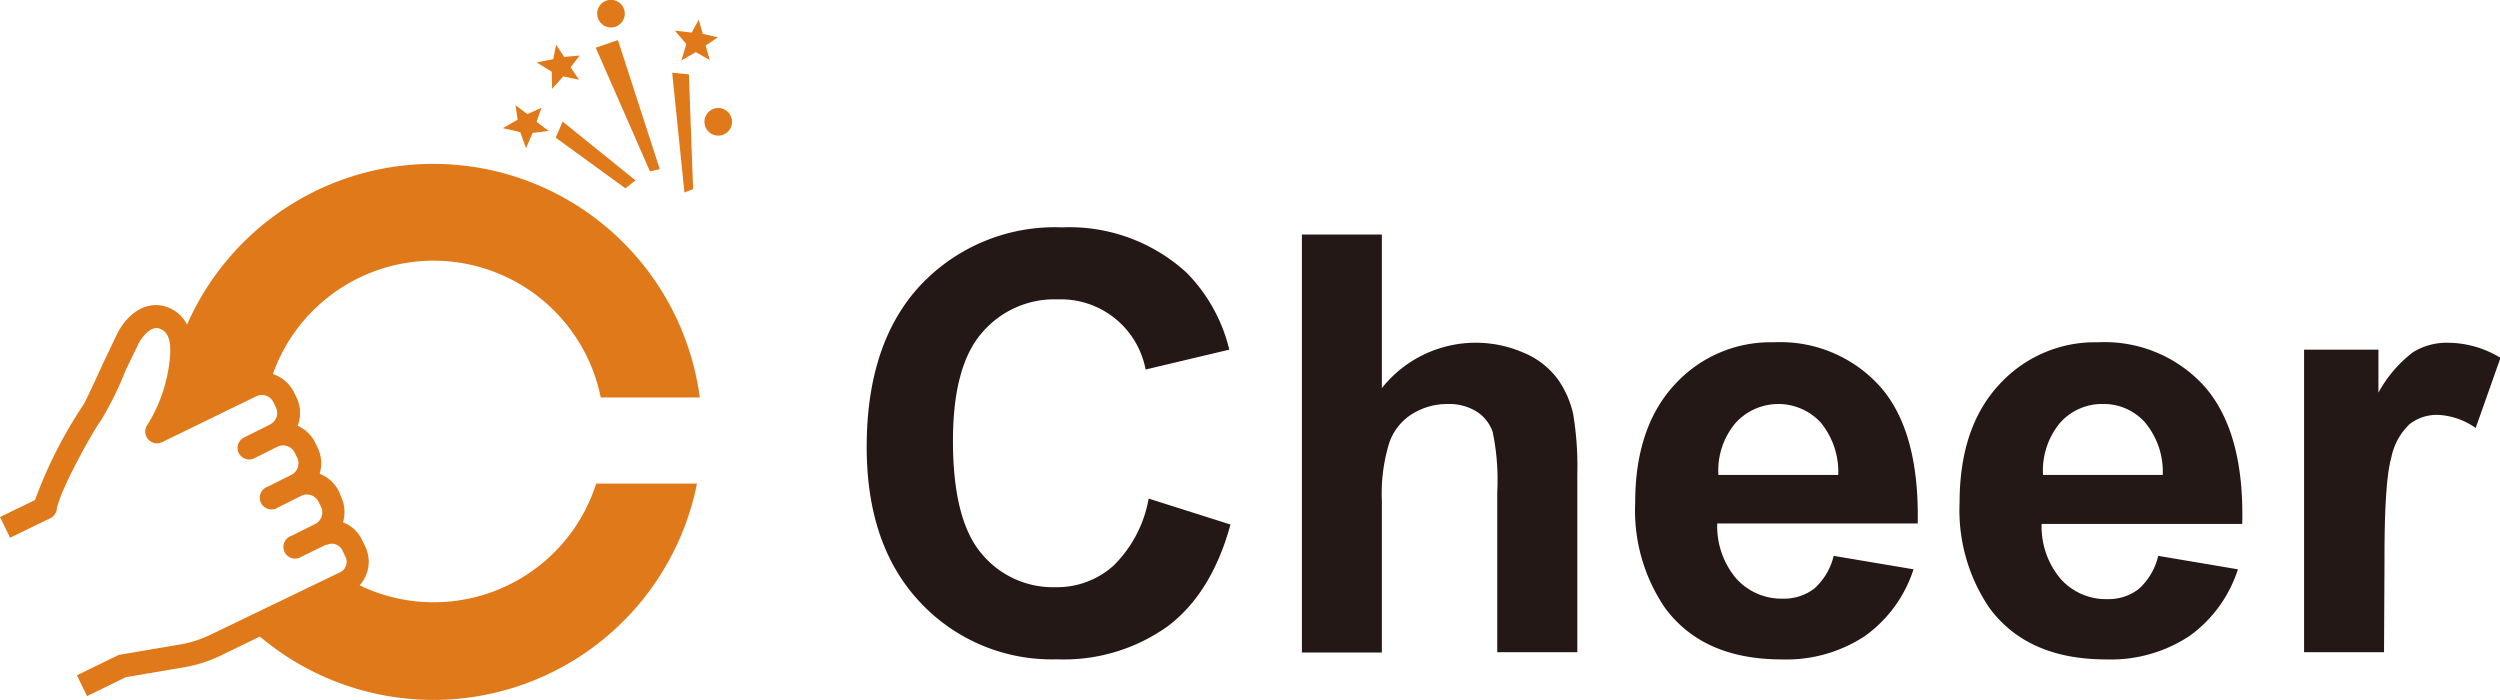
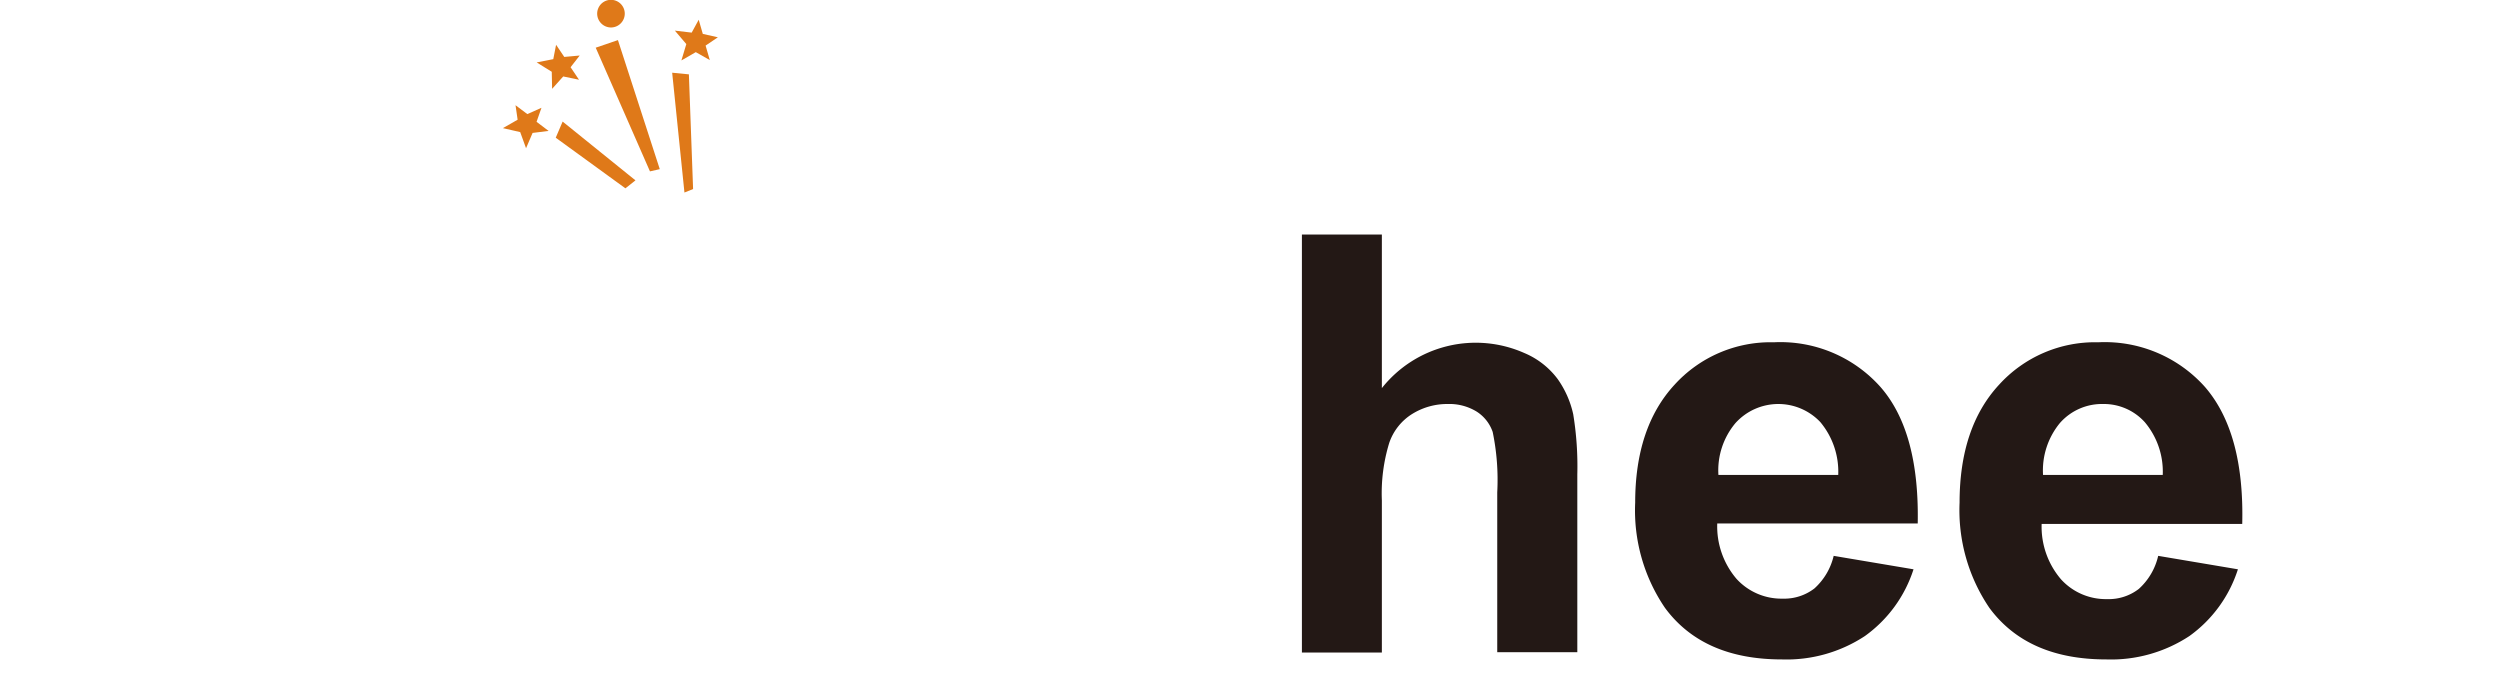
<svg xmlns="http://www.w3.org/2000/svg" class="cheer-logo" viewBox="0 0 213.86 59.87">
-   <path d="m98.26 42.65 7 2.22q-1.6 5.85-5.35 8.69a15.27 15.27 0 0 1 -9.49 2.84 15.4 15.4 0 0 1 -11.7-4.87q-4.58-4.86-4.58-13.29 0-8.91 4.61-13.85a15.78 15.78 0 0 1 12.11-4.94 14.84 14.84 0 0 1 10.65 3.88 14.07 14.07 0 0 1 3.65 6.58l-7.16 1.7a7.38 7.38 0 0 0 -7.53-6 8.13 8.13 0 0 0 -6.47 2.86q-2.48 2.85-2.48 9.24 0 6.76 2.44 9.64a7.92 7.92 0 0 0 6.34 2.88 7.21 7.21 0 0 0 4.94-1.83 10.61 10.61 0 0 0 3.02-5.75z" fill="#231815" />
  <path d="m118.21 20.06v13.14a10.25 10.25 0 0 1 12.19-3 6.88 6.88 0 0 1 2.86 2.24 8.26 8.26 0 0 1 1.32 3 27.59 27.59 0 0 1 .35 5.14v15.21h-6.85v-13.67a20.23 20.23 0 0 0 -.39-5.17 3.36 3.36 0 0 0 -1.37-1.74 4.46 4.46 0 0 0 -2.48-.65 5.68 5.68 0 0 0 -3 .83 4.7 4.7 0 0 0 -2 2.5 14.71 14.71 0 0 0 -.63 4.93v13h-6.84v-35.76z" fill="#231815" />
  <path d="m156.86 47.55 6.83 1.15a11.24 11.24 0 0 1 -4.16 5.71 12.18 12.18 0 0 1 -7.1 2q-6.75 0-10-4.41a14.8 14.8 0 0 1 -2.55-9q0-6.43 3.36-10.08a11.11 11.11 0 0 1 8.51-3.64 11.47 11.47 0 0 1 9.11 3.82q3.34 3.81 3.19 11.68h-17.15a6.92 6.92 0 0 0 1.65 4.74 5.2 5.2 0 0 0 3.95 1.69 4.23 4.23 0 0 0 2.71-.87 5.43 5.43 0 0 0 1.65-2.79zm.39-6.92a6.62 6.62 0 0 0 -1.53-4.52 4.94 4.94 0 0 0 -7.26.08 6.29 6.29 0 0 0 -1.46 4.44z" fill="#231815" />
  <path d="m184.62 47.55 6.82 1.15a11.22 11.22 0 0 1 -4.15 5.71 12.19 12.19 0 0 1 -7.11 2q-6.75 0-10-4.41a14.87 14.87 0 0 1 -2.55-9q0-6.43 3.37-10.08a11.09 11.09 0 0 1 8.5-3.64 11.49 11.49 0 0 1 9.12 3.82q3.38 3.9 3.19 11.72h-17.16a6.92 6.92 0 0 0 1.66 4.74 5.18 5.18 0 0 0 3.95 1.69 4.2 4.2 0 0 0 2.7-.87 5.43 5.43 0 0 0 1.66-2.83zm.39-6.92a6.57 6.57 0 0 0 -1.54-4.52 4.71 4.71 0 0 0 -3.55-1.55 4.79 4.79 0 0 0 -3.71 1.63 6.38 6.38 0 0 0 -1.44 4.44z" fill="#231815" />
-   <path d="m203.94 55.79h-6.84v-25.88h6.36v3.68a10.91 10.91 0 0 1 2.93-3.44 5.43 5.43 0 0 1 3-.83 8.71 8.71 0 0 1 4.51 1.29l-2.12 6a6.07 6.07 0 0 0 -3.22-1.12 3.81 3.81 0 0 0 -2.43.79 5.41 5.41 0 0 0 -1.57 2.87q-.59 2.07-.58 8.67z" fill="#231815" />
  <g fill="#df7919">
-     <path d="m37.08 22.3a14.6 14.6 0 0 1 14.31 11.7h8.47a23 23 0 0 0 -43.86-6.23 3 3 0 0 0 -1.56-1.44c-1.65-.72-3.51.27-4.51 2.42-.3.62-.63 1.35-1 2.09-.69 1.5-1.63 3.55-1.81 3.81a38.08 38.08 0 0 0 -4.12 8.12l-3 1.46.86 1.77 3.45-1.67a1 1 0 0 0 .54-.74c.26-1.7 3.33-7.08 3.78-7.62a28.52 28.52 0 0 0 2.13-4.32l1-2.07c.36-.77 1.17-1.78 1.94-1.45.5.21 1 .68.83 2.54a13.13 13.13 0 0 1 -1.89 5.63 1 1 0 0 0 0 1.24 1 1 0 0 0 1.21.29l8.07-3.93a1.1 1.1 0 0 1 1.47.51l.21.43a1.1 1.1 0 0 1 -.5 1.47l-.23.12-2 1a1 1 0 0 0 -.45 1.32 1 1 0 0 0 1.32.46l2-1a1.11 1.11 0 0 1 1.47.51l.21.43a1.11 1.11 0 0 1 -.51 1.48l-2 1a1 1 0 1 0 .87 1.78l2-1a1.11 1.11 0 0 1 1.47.51l.21.43a1.11 1.11 0 0 1 -.51 1.48l-2 1a1 1 0 1 0 .86 1.78l2.05-1h.09a1 1 0 0 1 1.33.46l.3.62a1 1 0 0 1 -.58 1.31l-11 5.3a9.84 9.84 0 0 1 -2.58.83l-5.13.87a1 1 0 0 0 -.27.09l-3.44 1.68.87 1.78 3.31-1.62 5-.85a11.86 11.86 0 0 0 3.12-1l3.35-1.63a23 23 0 0 0 37.39-13.08h-8.62a14.59 14.59 0 0 1 -20.24 8.7 3 3 0 0 0 .49-3.31l-.3-.61a2.93 2.93 0 0 0 -1.61-1.47 3.06 3.06 0 0 0 -.17-2.2l-.17-.43a3.07 3.07 0 0 0 -1.66-1.52 3.07 3.07 0 0 0 -.17-2.24l-.21-.43a3.08 3.08 0 0 0 -1.5-1.44 3 3 0 0 0 -.1-2.43l-.21-.43a3.06 3.06 0 0 0 -1.81-1.56 14.59 14.59 0 0 1 13.74-9.7z" />
    <path d="m47.23 7.6.95-1.06 1.35.28-.72-1.07.78-1-1.32.12-.7-1.04-.24 1.23-1.42.28 1.29.8z" />
    <path d="m44.5 11.3.5 1.38.56-1.31 1.37-.17-1.03-.78.42-1.2-1.21.54-1.01-.76.18 1.24-1.26.72z" />
    <path d="m58.29 5.17 1.23-.71 1.2.68-.36-1.24 1.05-.71-1.29-.29-.35-1.21-.6 1.1-1.44-.17.98 1.15z" />
    <path d="m56.44 14.47-3.58-11.04-1.9.65 4.64 10.58z" />
    <path d="m59.29 16.17-.36-9.81-1.43-.14 1.05 10.25z" />
    <path d="m47.54 11.78 5.96 4.33.86-.68-6.23-5.03z" />
    <path d="m53.1 2a1.18 1.18 0 1 0 -1.67 0 1.17 1.17 0 0 0 1.67 0z" />
-     <path d="m62.27 9.58a1.18 1.18 0 1 0 0 1.68 1.18 1.18 0 0 0 0-1.68z" />
  </g>
</svg>